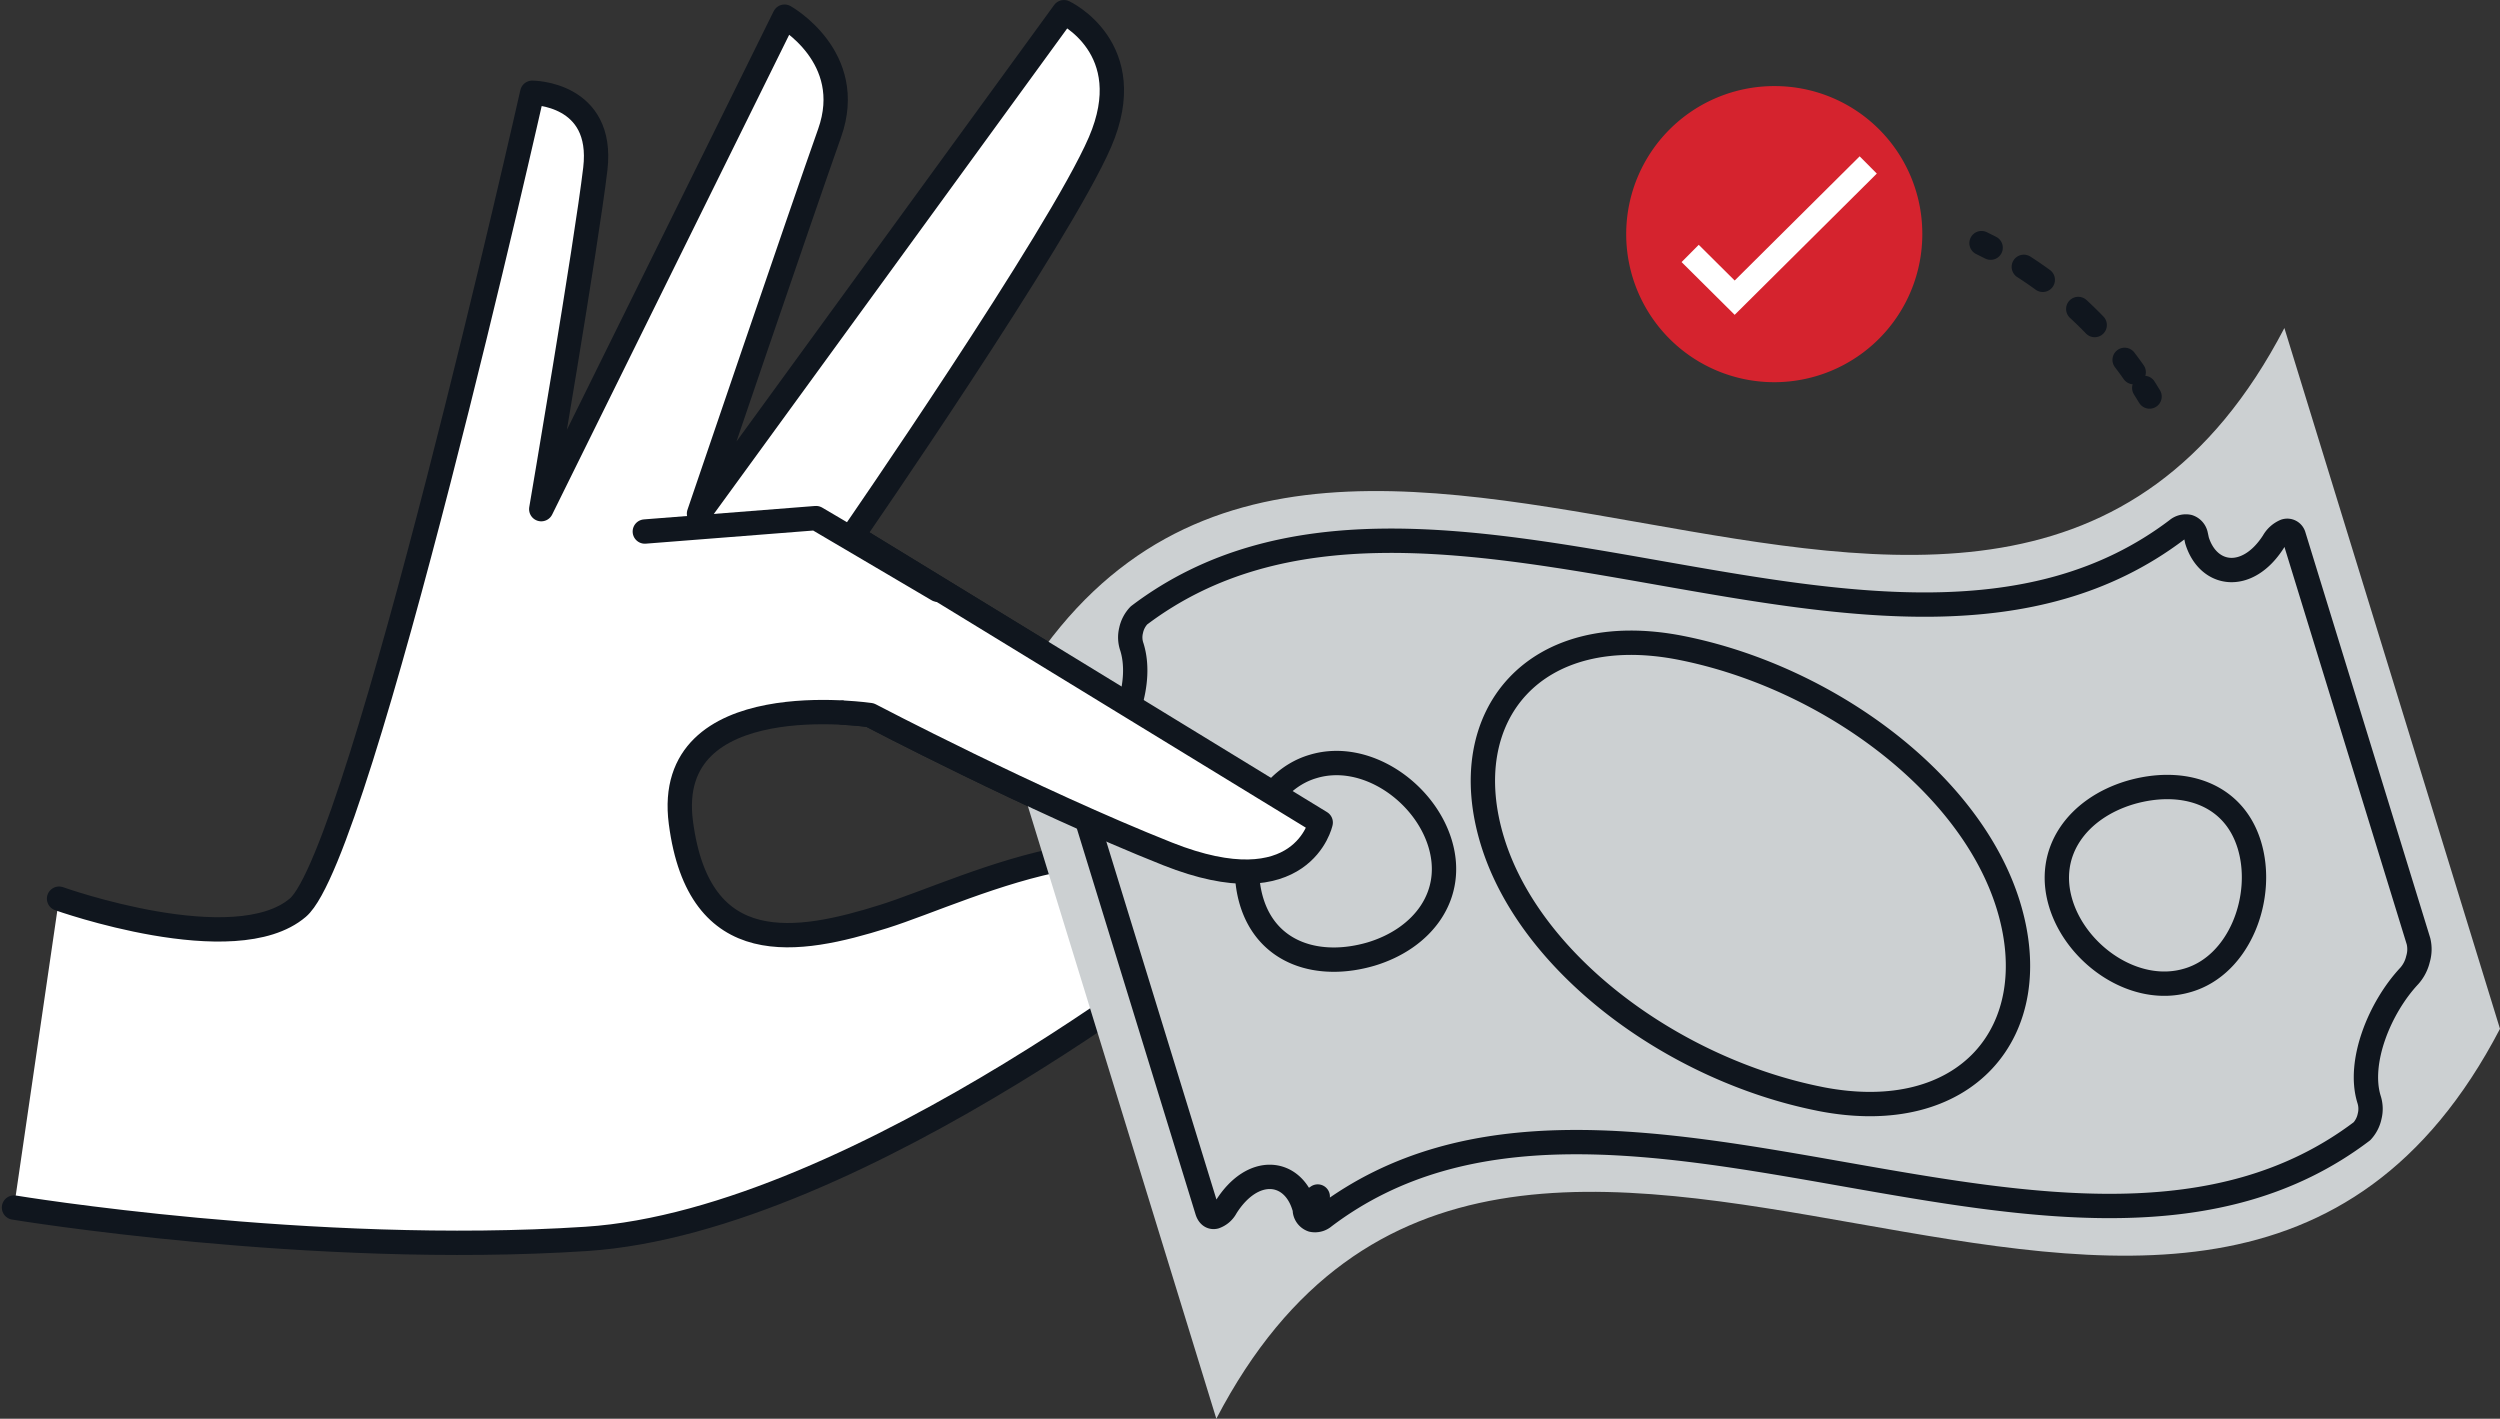
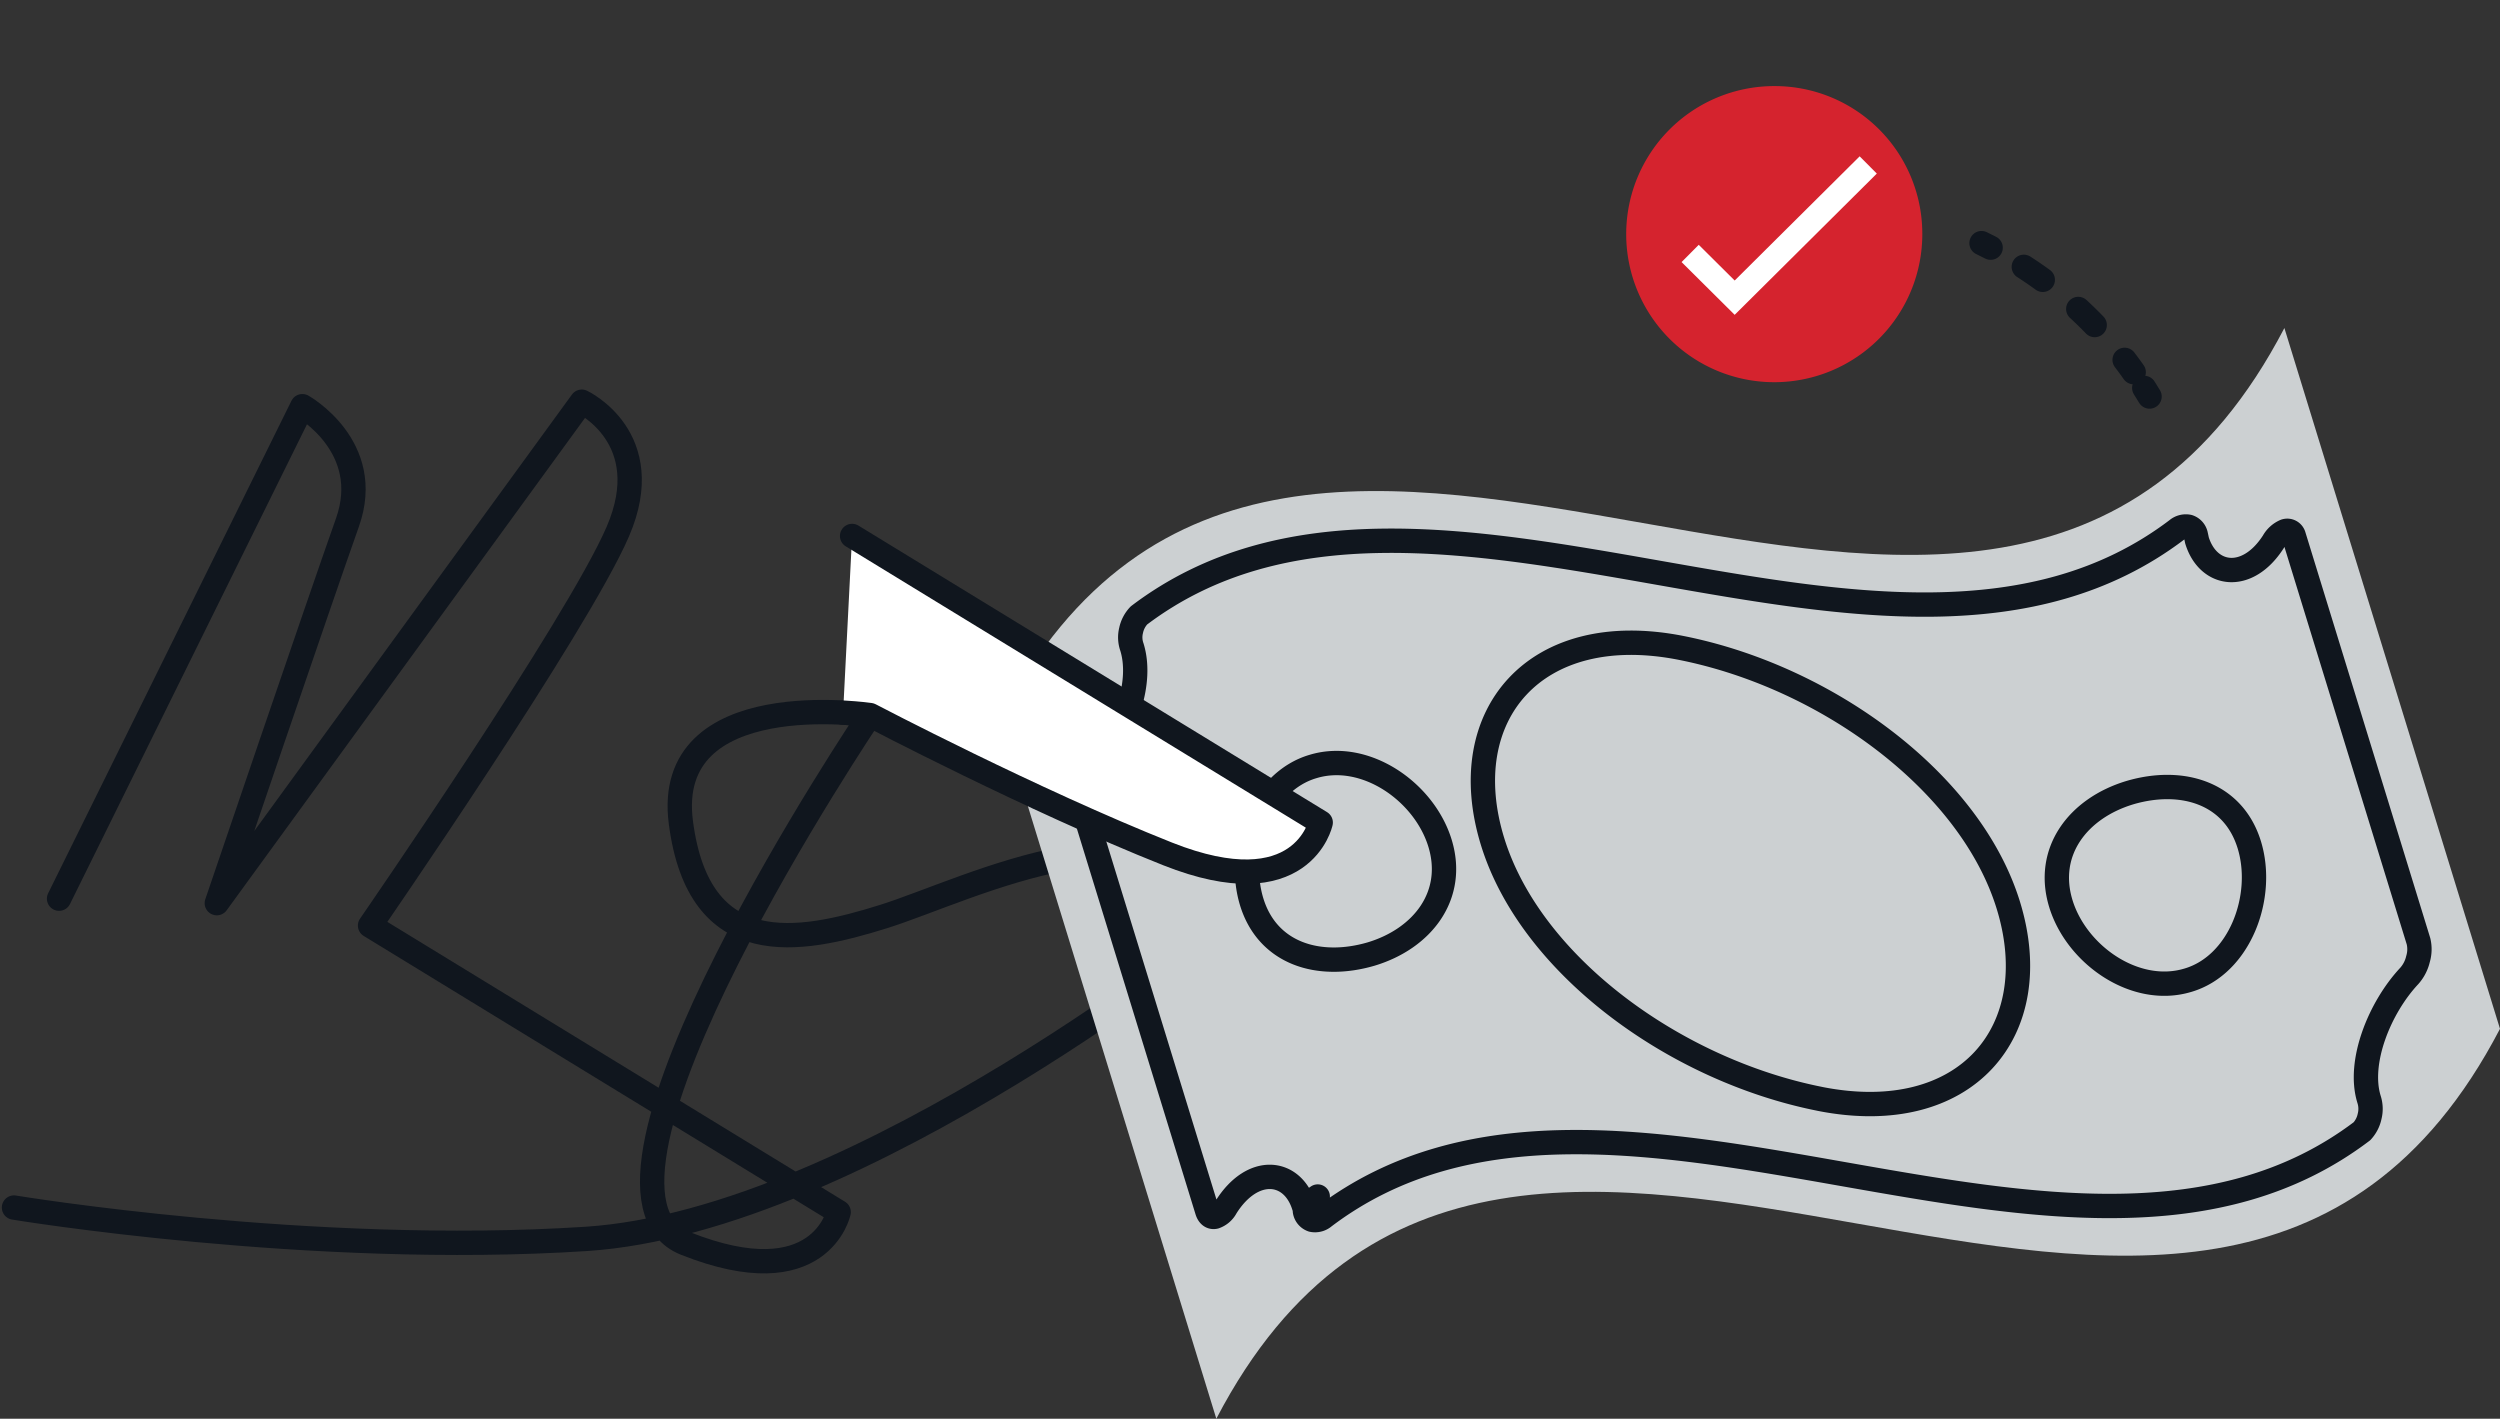
<svg xmlns="http://www.w3.org/2000/svg" width="204.812" height="116.229" viewBox="0 0 204.812 116.229">
  <rect x="0" y="0" width="204.812" height="116.229" fill="#333333" stroke="none" />
  <g id="Gruppe_10923" data-name="Gruppe 10923" transform="translate(1.146 0.997)">
-     <path id="Pfad_892" data-name="Pfad 892" d="M3103.557,730.851s14.4,5.135,19.565.734,19.2-66.758,19.2-66.758,5.906,0,5.168,6.236-4.429,27.877-4.429,27.877l19.933-40.348s5.907,3.3,3.691,9.536-10.7,31.179-10.7,31.179l29.9-41.082s6.276,2.935,2.954,10.638-20.3,32.279-20.3,32.279l38.392,23.475s-1.477,6.969-12.552,2.568S3170,715.813,3170,715.813s-16.981-2.568-15.5,8.8,9.6,9.9,16.611,7.7,23.256-10.637,28.425.367c0,0-30.271,24.576-52.789,26.043s-46.882-2.568-46.882-2.568" transform="translate(-3099.865 -658.224)" fill="#fff" />
-     <path id="Pfad_893" data-name="Pfad 893" d="M3103.557,730.851s14.4,5.135,19.565.734,19.2-66.758,19.2-66.758,5.906,0,5.168,6.236-4.429,27.877-4.429,27.877l19.933-40.348s5.907,3.3,3.691,9.536-10.7,31.179-10.7,31.179l29.9-41.082s6.276,2.935,2.954,10.638-20.3,32.279-20.3,32.279l38.392,23.475s-1.477,6.969-12.552,2.568S3170,715.813,3170,715.813s-16.981-2.568-15.5,8.8,9.6,9.9,16.611,7.7,23.256-10.637,28.425.367c0,0-30.271,24.576-52.789,26.043s-46.882-2.568-46.882-2.568" transform="translate(-3099.865 -658.224)" fill="none" stroke="#10161e" stroke-linecap="round" stroke-linejoin="round" stroke-width="1.994" />
+     <path id="Pfad_893" data-name="Pfad 893" d="M3103.557,730.851l19.933-40.348s5.907,3.3,3.691,9.536-10.7,31.179-10.7,31.179l29.9-41.082s6.276,2.935,2.954,10.638-20.3,32.279-20.3,32.279l38.392,23.475s-1.477,6.969-12.552,2.568S3170,715.813,3170,715.813s-16.981-2.568-15.5,8.8,9.6,9.9,16.611,7.7,23.256-10.637,28.425.367c0,0-30.271,24.576-52.789,26.043s-46.882-2.568-46.882-2.568" transform="translate(-3099.865 -658.224)" fill="none" stroke="#10161e" stroke-linecap="round" stroke-linejoin="round" stroke-width="1.994" />
    <path id="Pfad_894" data-name="Pfad 894" d="M3319.788,746.717q-8.831-28.707-17.663-57.411c-24.1,46.243-81.057-14.3-105.163,31.943q8.833,28.706,17.662,57.411c24.1-46.242,81.06,14.3,105.164-31.943" transform="translate(-3116.123 -663.429)" fill="#ccd0d2" />
    <path id="Pfad_895" data-name="Pfad 895" d="M3302.551,710.087c-2.136,3.33-5.34,2.867-6.26-.122,0-.012-.083-.4-.087-.41a.89.89,0,0,0-.6-.7,1.123,1.123,0,0,0-.953.249c-23.569,17.867-61.465-10.835-85.038,7.017a2.537,2.537,0,0,0-.642,1.227,2.376,2.376,0,0,0,.07,1.373c.87,2.829-.463,6.695-2.711,9.467-.147.182-.3.333-.614.666a3.234,3.234,0,0,0-.7,1.385,2.8,2.8,0,0,0-.032,1.436q5.111,16.608,10.219,33.217c.115.375.344.559.641.491a1.622,1.622,0,0,0,.9-.783c2.183-3.478,5.454-3.117,6.391-.074.371-.276.749-.542,1.126-.8q-.53.574-1.051,1.186a.91.91,0,0,0,.6.725,1.123,1.123,0,0,0,.964-.248c23.574-17.853,61.471,10.85,85.04-7.016a2.583,2.583,0,0,0,.625-1.229,2.492,2.492,0,0,0-.052-1.384c-.939-3.056.876-7.518,3.3-10.107a3.164,3.164,0,0,0,.713-1.38,2.8,2.8,0,0,0,.042-1.458q-5.111-16.607-10.22-33.215a.55.55,0,0,0-.7-.388A2.013,2.013,0,0,0,3302.551,710.087Zm-73.928,33.776c-4.279,1.248-8.468-.029-9.771-4.273-1.3-4.229.763-9.854,5.041-11.1,4.262-1.281,9.084,2.062,10.38,6.272C3235.584,739.022,3232.886,742.583,3228.623,743.863Zm36.779,11.863c-11.966-2.374-23.723-11.02-26.819-21.085-3.183-10.342,3.486-18.233,15.454-15.859,11.951,2.371,23.7,11.007,26.8,21.081C3284.02,750.2,3277.352,758.1,3265.4,755.727Zm30.133-9.717c-4.274,1.287-9.093-2.055-10.39-6.264-1.31-4.263,1.386-7.824,5.661-9.11,4.275-1.251,8.464.026,9.77,4.269S3299.814,744.759,3295.535,746.01Z" transform="translate(-3117.452 -666.698)" fill="none" stroke="#10161e" stroke-linecap="round" stroke-linejoin="round" stroke-width="1.994" />
    <path id="Pfad_896" data-name="Pfad 896" d="M3181.448,724.24c1.335.072,2.215.2,2.215.2s13.289,6.969,24.364,11.371,12.551-2.568,12.551-2.568l-38.391-23.476" transform="translate(-3113.525 -666.855)" fill="#fff" />
    <path id="Pfad_897" data-name="Pfad 897" d="M3181.448,724.24c1.335.072,2.215.2,2.215.2s13.289,6.969,24.364,11.371,12.551-2.568,12.551-2.568l-38.391-23.476" transform="translate(-3113.525 -666.855)" fill="none" stroke="#10161e" stroke-linecap="round" stroke-linejoin="round" stroke-width="1.994" />
-     <path id="Pfad_898" data-name="Pfad 898" d="M3161.939,709.109l14.028-1.1,9.967,5.87" transform="translate(-3110.259 -666.56)" fill="#fff" />
-     <path id="Pfad_899" data-name="Pfad 899" d="M3161.939,709.109l14.028-1.1,9.967,5.87" transform="translate(-3110.259 -666.56)" fill="none" stroke="#10161e" stroke-linecap="round" stroke-linejoin="round" stroke-width="1.994" />
    <path id="Pfad_900" data-name="Pfad 900" d="M3282.765,677.55a12.129,12.129,0,1,1-12.129-12.051,12.091,12.091,0,0,1,12.129,12.051" transform="translate(-3126.427 -659.443)" fill="#d5232e" />
    <path id="Pfad_901" data-name="Pfad 901" d="M3264.8,680.508l3.647,3.624,10.942-10.873" transform="translate(-3127.48 -660.742)" fill="none" stroke="#fff" stroke-miterlimit="10" stroke-width="1.994" />
    <path id="Pfad_902" data-name="Pfad 902" d="M3293.47,680.951q.376.182.748.373" transform="translate(-3132.281 -662.03)" fill="none" stroke="#10161e" stroke-linecap="round" stroke-linejoin="round" stroke-width="1.994" />
    <path id="Pfad_903" data-name="Pfad 903" d="M3297.634,683.285a32.589,32.589,0,0,1,9,8.629" transform="translate(-3132.979 -662.421)" fill="none" stroke="#10161e" stroke-linecap="round" stroke-linejoin="round" stroke-width="1.994" stroke-dasharray="1.882 3.765" />
    <path id="Pfad_904" data-name="Pfad 904" d="M3309.484,695.2c.146.233.292.468.435.705" transform="translate(-3134.963 -664.416)" fill="none" stroke="#10161e" stroke-linecap="round" stroke-linejoin="round" stroke-width="1.994" />
  </g>
</svg>